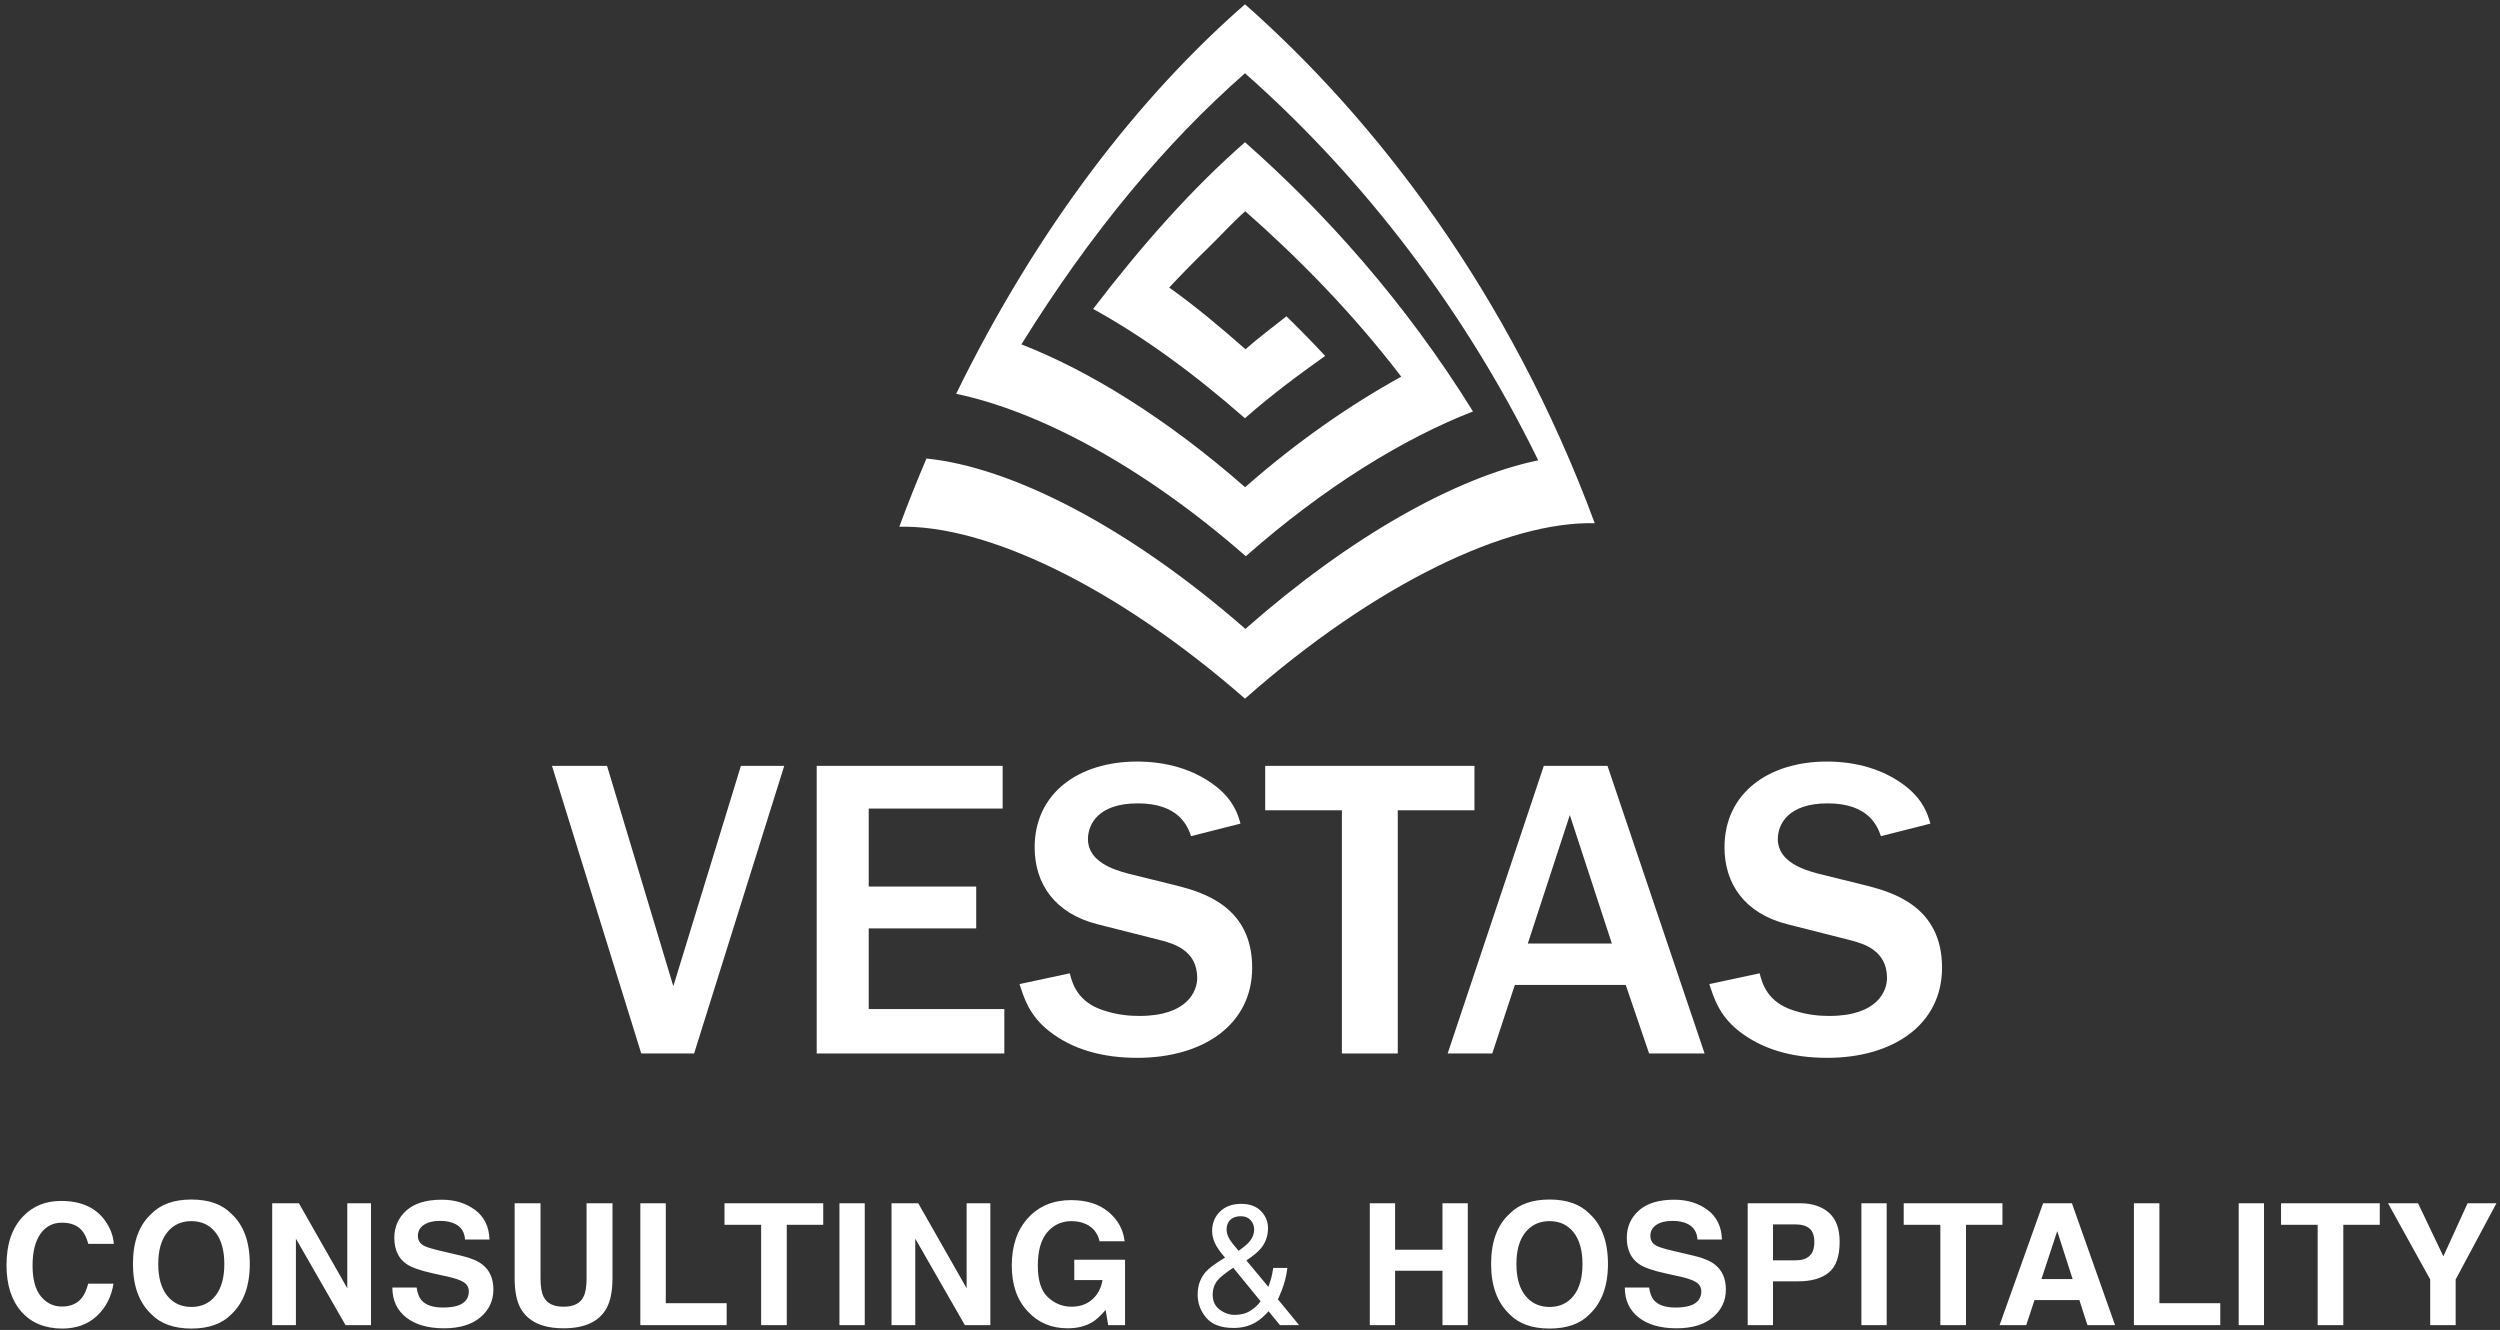
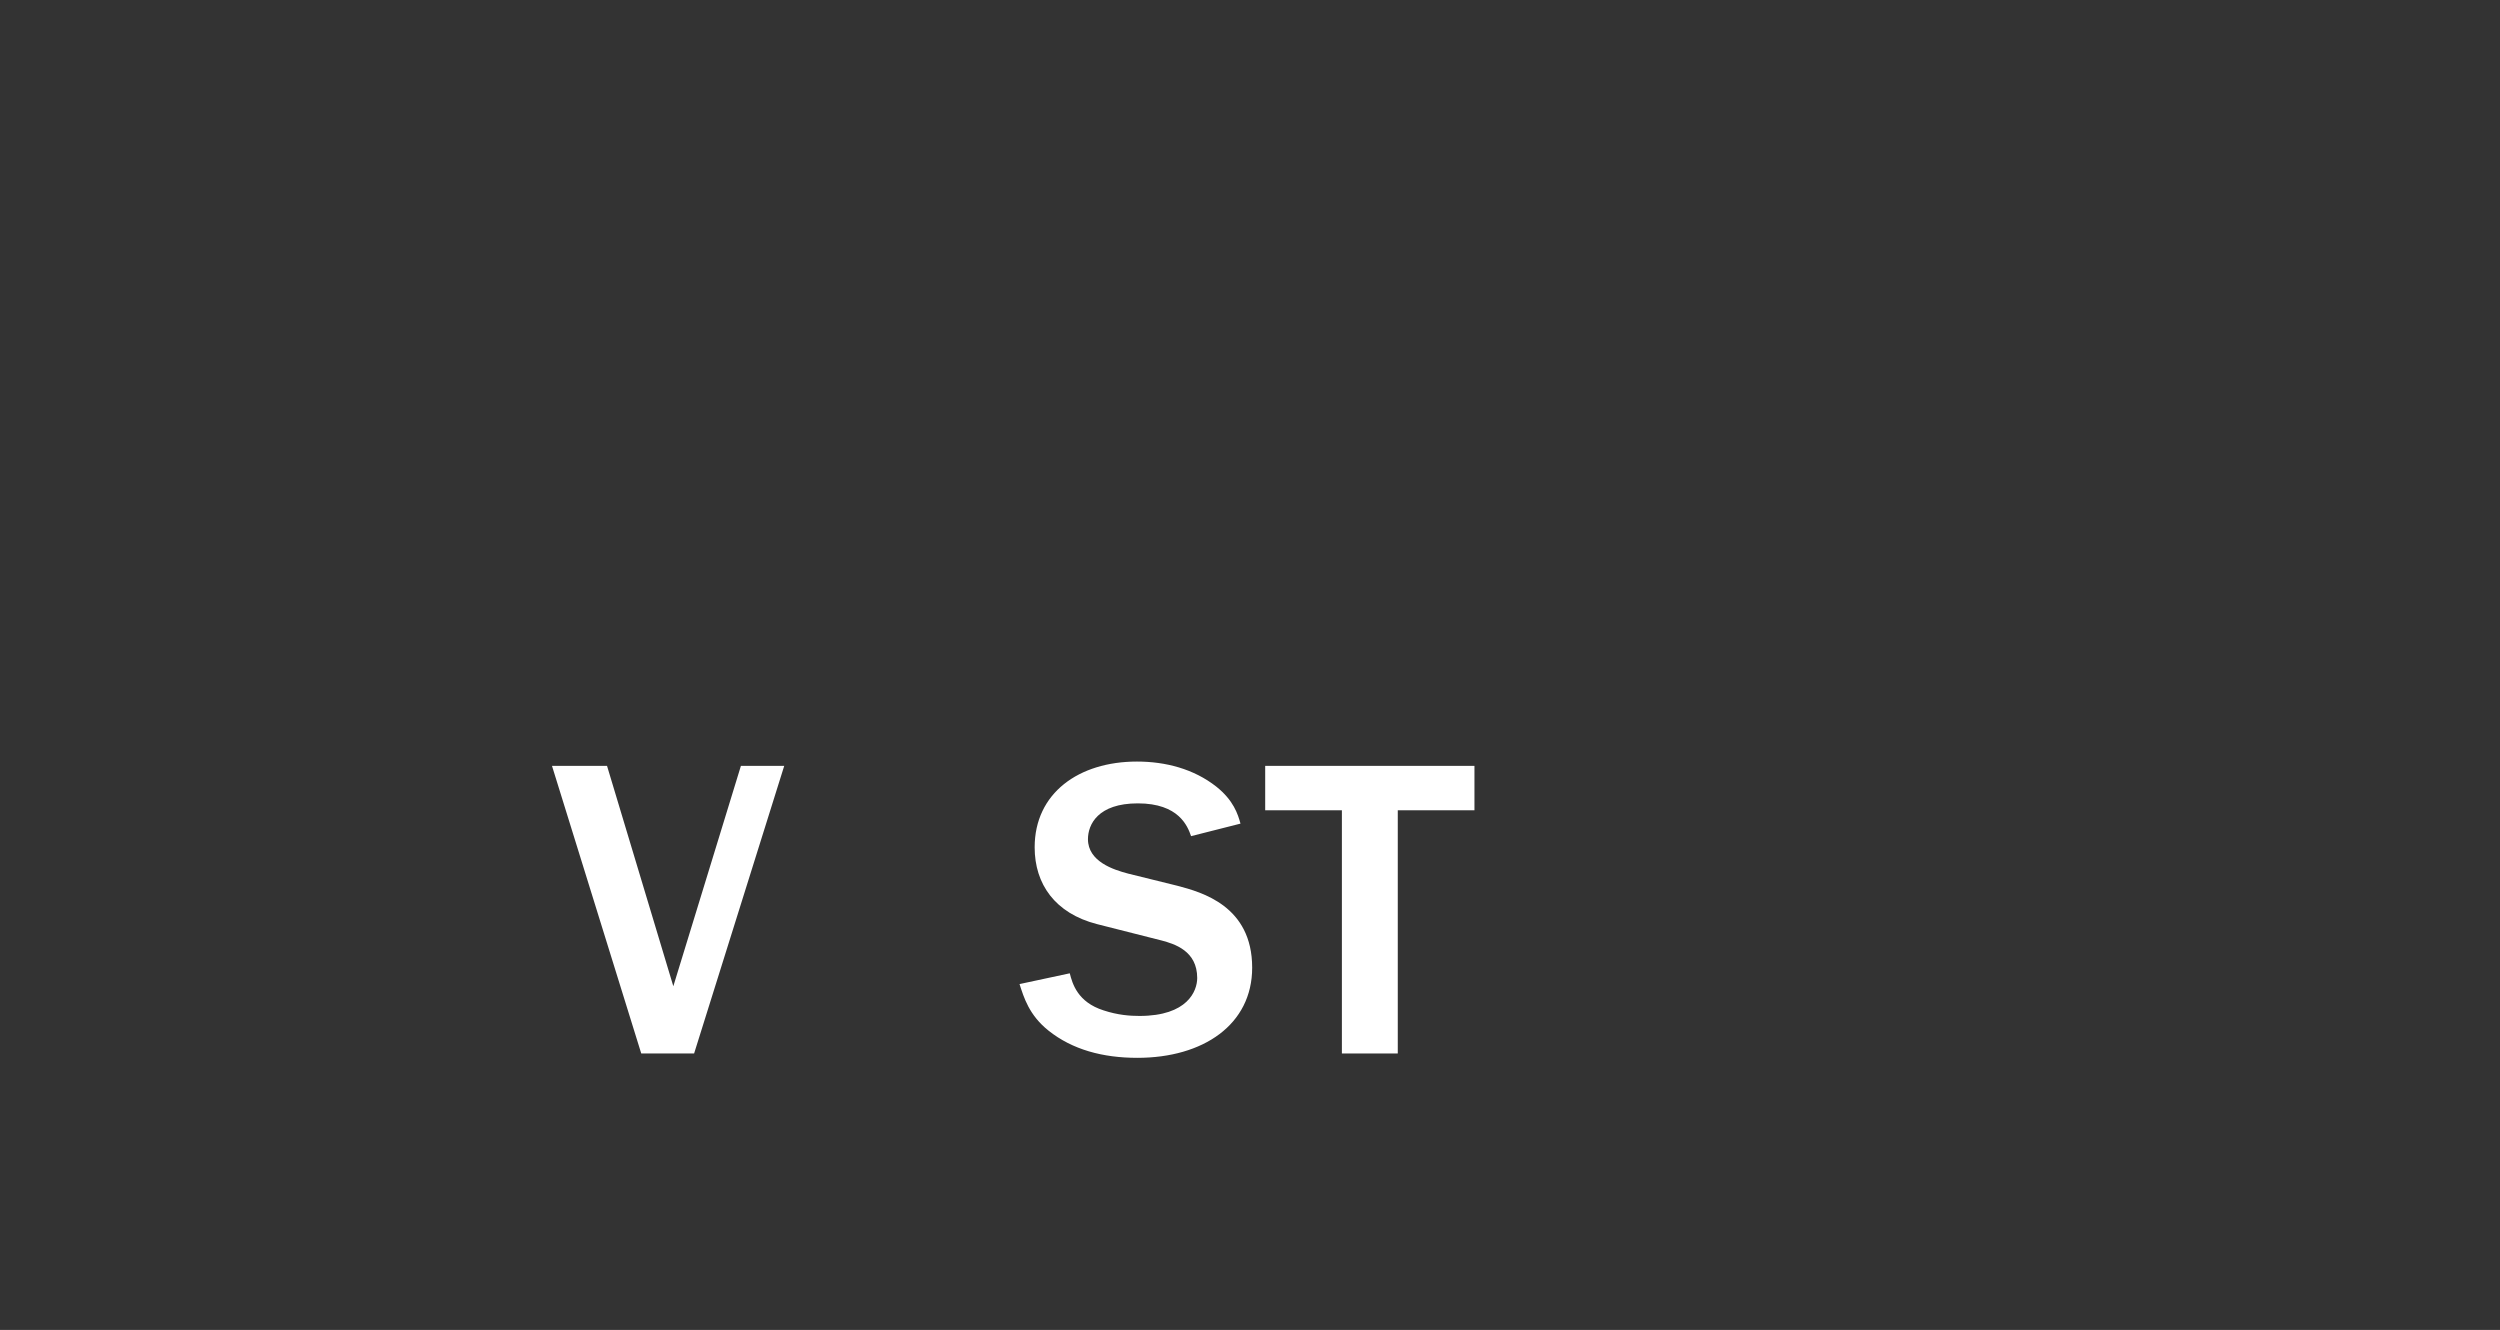
<svg xmlns="http://www.w3.org/2000/svg" width="297px" height="158px" viewBox="0 0 297 158" version="1.1">
  <rect x="0" y="0" width="297" height="158" fill="#333333" stroke="none" />
  <title>vestas consulting hospitality vector 2 copy 2</title>
  <g id="Page-1" stroke="none" stroke-width="1" fill="none" fill-rule="evenodd">
    <g id="vestas-consulting-hospitality-vector-2-copy-2" transform="translate(0.773, 0.509)" fill="#FFFFFF">
      <g id="vestas-consulting-hospitality-vector" transform="translate(-0, 0)">
        <g id="Group-14" transform="translate(0, -0)">
-           <path d="M142.783,28.91 C144.343,27.401 145.601,25.96 147.163,24.588 C153.355,30.036 159.847,36.586 165.7,44.241 C159.789,47.49 153.402,51.872 147.146,57.372 C137.86,49.238 128.705,43.577 120.571,40.4 C128.792,27.137 137.759,16.403 147.133,8.198 C159.519,19.116 172.312,34.439 181.968,54.175 C172.217,56.208 159.692,63.176 147.18,74.205 C133.254,62.023 119.34,54.98 109.293,53.963 C108.169,56.594 107.086,59.297 106.062,62.07 C116.205,61.807 131.661,68.971 147.133,82.491 C162.773,68.689 178.435,61.391 188.683,61.65 C178.538,34.212 162.612,13.659 147.133,5.68434189e-14 C134.624,10.927 122.571,26.357 112.816,46.277 C122.474,48.298 134.852,54.732 147.229,65.571 C156.613,57.301 165.998,51.572 174.217,48.371 C166.079,35.232 156.415,24.573 147.133,16.39 C140.879,21.865 135.002,28.466 129.092,36.192 C134.944,39.415 140.932,43.745 147.126,49.178 C150.248,46.427 153.578,43.959 156.659,41.776 C155.137,40.139 153.597,38.572 152.055,37.069 C150.499,38.301 148.752,39.607 147.192,40.981 C144.097,38.266 141.181,35.819 138.125,33.651 C139.674,31.999 141.226,30.422 142.783,28.91" id="Fill-6" />
          <polygon id="Fill-7" points="75.407 124.644 64.803 90.476 71.342 90.476 79.218 116.656 87.247 90.476 92.393 90.476 81.687 124.644" />
-           <polygon id="Fill-8" points="96.252 124.644 96.252 90.476 118.341 90.476 118.341 95.548 102.431 95.548 102.431 104.815 115.2 104.815 115.2 109.785 102.431 109.785 102.431 119.367 118.541 119.367 118.541 124.644" />
          <path d="M126.316,115.12 C126.624,116.344 127.244,118.548 130.333,119.525 C132.03,120.086 133.472,120.185 134.603,120.185 C140.318,120.185 141.455,117.212 141.455,115.679 C141.455,112.455 138.772,111.634 137.228,111.221 L129.558,109.277 C124.563,107.996 122.144,104.512 122.144,100.156 C122.144,93.701 127.398,89.964 134.297,89.964 C137.692,89.964 141.039,90.834 143.714,92.934 C145.772,94.571 146.289,96.214 146.597,97.337 L140.727,98.826 C140.318,97.65 139.285,94.931 134.4,94.931 C129.664,94.931 128.476,97.44 128.476,99.184 C128.476,101.845 131.518,102.822 133.262,103.278 L139.083,104.716 C142.017,105.487 147.985,107.124 147.985,114.449 C147.985,121.214 142.172,125.162 134.346,125.162 C130.228,125.162 126.624,124.187 123.792,121.93 C121.478,120.086 120.859,117.983 120.347,116.399 L126.316,115.12 Z" id="Fill-9" />
          <polygon id="Fill-10" points="158.643 124.644 158.643 95.752 149.532 95.752 149.532 90.476 174.392 90.476 174.392 95.752 165.282 95.752 165.282 124.644" />
-           <path d="M190.716,111.581 L185.722,96.319 L180.73,111.581 L190.716,111.581 Z M201.731,124.642 L195.14,124.642 L192.364,116.502 L179.189,116.502 L176.507,124.642 L171.209,124.642 L182.63,90.476 L190.198,90.476 L201.731,124.642 Z" id="Fill-11" />
-           <path d="M208.272,115.12 C208.581,116.344 209.198,118.548 212.286,119.525 C213.982,120.086 215.424,120.185 216.556,120.185 C222.27,120.185 223.405,117.212 223.405,115.679 C223.405,112.455 220.727,111.634 219.18,111.221 L211.516,109.277 C206.52,107.996 204.097,104.512 204.097,100.156 C204.097,93.701 209.35,89.964 216.251,89.964 C219.647,89.964 222.992,90.834 225.668,92.934 C227.725,94.571 228.245,96.214 228.554,97.337 L222.681,98.826 C222.27,97.65 221.243,94.931 216.352,94.931 C211.617,94.931 210.432,97.44 210.432,99.184 C210.432,101.845 213.468,102.822 215.22,103.278 L221.034,104.716 C223.971,105.487 229.942,107.124 229.942,114.449 C229.942,121.214 224.125,125.162 216.302,125.162 C212.182,125.162 208.581,124.187 205.746,121.93 C203.432,120.086 202.817,117.983 202.297,116.399 L208.272,115.12 Z" id="Fill-12" />
-           <path d="M2.84217094e-14,149.796 C2.84217094e-14,152.135 0.591,153.974 1.77,155.317 C2.95,156.652 4.568,157.322 6.629,157.322 C8.294,157.322 9.659,156.827 10.725,155.838 C11.792,154.848 12.454,153.566 12.712,151.987 L9.706,151.987 C9.508,152.733 9.258,153.294 8.956,153.667 C8.413,154.361 7.621,154.708 6.584,154.708 C5.572,154.708 4.737,154.302 4.081,153.494 C3.422,152.686 3.094,151.469 3.094,149.845 C3.094,148.221 3.406,146.965 4.028,146.078 C4.651,145.191 5.502,144.746 6.58,144.746 C7.638,144.746 8.437,145.061 8.975,145.69 C9.277,146.044 9.524,146.567 9.716,147.261 L12.742,147.261 C12.696,146.357 12.365,145.457 11.75,144.561 C10.637,142.961 8.874,142.162 6.464,142.162 C4.662,142.162 3.178,142.759 2.012,143.952 C0.672,145.32 2.84217094e-14,147.267 2.84217094e-14,149.796 L2.84217094e-14,149.796 Z M21.967,154.756 C20.766,154.756 19.812,154.314 19.098,153.431 C18.385,152.545 18.027,151.289 18.027,149.657 C18.027,148.028 18.385,146.77 19.098,145.887 C19.812,145.001 20.766,144.561 21.967,144.561 C23.165,144.561 24.116,145.003 24.821,145.892 C25.524,146.779 25.877,148.035 25.877,149.657 C25.877,151.289 25.524,152.545 24.821,153.431 C24.116,154.314 23.165,154.756 21.967,154.756 L21.967,154.756 Z M28.901,149.657 C28.901,147.006 28.172,145.014 26.711,143.685 C25.618,142.56 24.035,141.995 21.967,141.995 C19.897,141.995 18.316,142.56 17.22,143.685 C15.754,145.014 15.021,147.006 15.021,149.657 C15.021,152.258 15.754,154.25 17.22,155.632 C18.316,156.757 19.897,157.322 21.967,157.322 C24.035,157.322 25.618,156.757 26.711,155.632 C28.172,154.25 28.901,152.258 28.901,149.657 L28.901,149.657 Z M31.564,156.918 L34.382,156.918 L34.382,146.644 L40.279,156.918 L43.303,156.918 L43.303,142.438 L40.485,142.438 L40.485,152.534 L34.735,142.438 L31.564,142.438 L31.564,156.918 Z M45.839,152.448 C45.839,153.953 46.382,155.139 47.476,155.999 C48.569,156.86 50.067,157.292 51.974,157.292 C53.84,157.292 55.284,156.853 56.308,155.979 C57.33,155.105 57.842,154.008 57.842,152.684 C57.842,151.394 57.41,150.408 56.546,149.727 C55.991,149.288 55.157,148.937 54.042,148.675 L51.502,148.077 C50.521,147.848 49.88,147.647 49.578,147.477 C49.109,147.222 48.873,146.835 48.873,146.318 C48.873,145.755 49.111,145.316 49.589,145.001 C50.063,144.686 50.703,144.531 51.502,144.531 C52.22,144.531 52.82,144.651 53.304,144.894 C54.029,145.26 54.42,145.879 54.472,146.751 L57.381,146.751 C57.326,145.212 56.754,144.037 55.665,143.23 C54.573,142.419 53.257,142.016 51.712,142.016 C49.862,142.016 48.46,142.446 47.505,143.302 C46.549,144.159 46.073,145.238 46.073,146.535 C46.073,147.955 46.561,148.999 47.538,149.667 C48.113,150.068 49.171,150.438 50.712,150.777 L52.28,151.122 C53.197,151.317 53.868,151.544 54.29,151.801 C54.712,152.062 54.924,152.433 54.924,152.911 C54.924,153.729 54.493,154.288 53.63,154.59 C53.176,154.747 52.583,154.826 51.854,154.826 C50.639,154.826 49.778,154.528 49.278,153.931 C49.004,153.605 48.818,153.11 48.724,152.448 L45.839,152.448 Z M60.366,151.338 C60.366,152.877 60.604,154.075 61.082,154.933 C61.977,156.506 63.678,157.292 66.183,157.292 C68.686,157.292 70.384,156.506 71.272,154.933 C71.748,154.075 71.989,152.877 71.989,151.338 L71.989,142.438 L68.913,142.438 L68.913,151.33 C68.913,152.326 68.795,153.052 68.561,153.511 C68.195,154.321 67.402,154.728 66.183,154.728 C64.955,154.728 64.16,154.321 63.792,153.511 C63.558,153.052 63.442,152.326 63.442,151.33 L63.442,142.438 L60.366,142.438 L60.366,151.338 Z M75.297,156.918 L85.554,156.918 L85.554,154.314 L78.323,154.314 L78.323,142.438 L75.297,142.438 L75.297,156.918 Z M85.297,142.438 L85.297,145.001 L89.649,145.001 L89.649,156.918 L92.695,156.918 L92.695,145.001 L97.027,145.001 L97.027,142.438 L85.297,142.438 Z M101.959,142.438 L98.953,142.438 L98.953,156.918 L101.959,156.918 L101.959,142.438 Z M105.141,156.918 L107.961,156.918 L107.961,146.644 L113.855,156.918 L116.88,156.918 L116.88,142.438 L114.062,142.438 L114.062,152.534 L108.314,142.438 L105.141,142.438 L105.141,156.918 Z M132.834,146.957 C132.67,145.562 132.03,144.397 130.914,143.464 C129.796,142.532 128.319,142.065 126.477,142.065 C124.355,142.065 122.65,142.772 121.36,144.186 C120.07,145.598 119.425,147.477 119.425,149.821 C119.425,152.136 120.062,153.963 121.339,155.298 C122.564,156.626 124.137,157.292 126.055,157.292 C127.22,157.292 128.203,157.046 129.002,156.558 C129.467,156.277 129.992,155.795 130.575,155.111 L130.879,156.918 L132.883,156.918 L132.883,149.148 L126.851,149.148 L126.851,151.565 L130.202,151.565 C130.05,152.508 129.651,153.271 129.002,153.853 C128.354,154.435 127.522,154.728 126.508,154.728 C125.472,154.728 124.548,154.359 123.738,153.62 C122.924,152.881 122.519,151.623 122.519,149.845 C122.519,148.08 122.894,146.756 123.644,145.879 C124.394,144.999 125.352,144.561 126.517,144.561 C127.126,144.561 127.679,144.668 128.176,144.885 C129.069,145.277 129.628,145.969 129.857,146.957 L132.834,146.957 Z M146.374,148.088 C145.862,147.507 145.496,147.033 145.275,146.667 C145.055,146.301 144.945,145.918 144.945,145.519 C144.945,145.225 145.018,144.954 145.16,144.707 C145.44,144.221 145.94,143.979 146.664,143.979 C147.139,143.979 147.517,144.135 147.797,144.441 C148.076,144.748 148.217,145.114 148.217,145.54 C148.217,146.082 148.026,146.575 147.645,147.019 C147.411,147.295 146.987,147.651 146.374,148.088 L146.374,148.088 Z M145.916,155.699 C145.282,155.699 144.69,155.493 144.131,155.081 C143.574,154.668 143.294,154.079 143.294,153.313 C143.294,152.605 143.51,152.005 143.94,151.516 C144.221,151.188 144.819,150.715 145.736,150.1 L148.986,154.079 C148.707,154.492 148.305,154.865 147.784,155.199 C147.263,155.533 146.64,155.699 145.916,155.699 L145.916,155.699 Z M144.759,148.893 C143.654,149.56 142.901,150.117 142.497,150.561 C141.837,151.296 141.508,152.21 141.508,153.303 C141.508,154.317 141.847,155.231 142.526,156.039 C143.205,156.847 144.29,157.252 145.785,157.252 C146.795,157.252 147.69,157.016 148.467,156.545 C148.911,156.277 149.4,155.852 149.936,155.268 L151.287,156.918 L153.56,156.918 L151.004,153.802 C151.004,153.967 151.169,153.626 151.501,152.778 C151.835,151.929 152.055,151.043 152.166,150.121 L150.486,150.121 C150.415,150.586 150.346,150.948 150.278,151.207 C150.211,151.463 150.091,151.855 149.916,152.378 L147.296,149.232 C148.092,148.703 148.658,148.234 148.997,147.829 C149.576,147.135 149.867,146.327 149.867,145.403 C149.867,144.612 149.586,143.931 149.025,143.361 C148.463,142.791 147.683,142.508 146.685,142.508 C145.633,142.508 144.793,142.813 144.167,143.424 C143.54,144.037 143.227,144.81 143.227,145.738 C143.227,146.185 143.33,146.646 143.536,147.124 C143.743,147.602 144.15,148.191 144.759,148.893 L144.759,148.893 Z M164.965,156.918 L164.965,150.454 L170.594,150.454 L170.594,156.918 L173.6,156.918 L173.6,142.438 L170.594,142.438 L170.594,147.959 L164.965,147.959 L164.965,142.438 L161.959,142.438 L161.959,156.918 L164.965,156.918 Z M183.316,154.756 C182.118,154.756 181.161,154.314 180.447,153.431 C179.734,152.545 179.376,151.289 179.376,149.657 C179.376,148.028 179.734,146.77 180.447,145.887 C181.161,145.001 182.118,144.561 183.316,144.561 C184.514,144.561 185.465,145.003 186.17,145.892 C186.873,146.779 187.226,148.035 187.226,149.657 C187.226,151.289 186.873,152.545 186.17,153.431 C185.465,154.314 184.514,154.756 183.316,154.756 L183.316,154.756 Z M190.252,149.657 C190.252,147.006 189.521,145.014 188.06,143.685 C186.967,142.56 185.386,141.995 183.316,141.995 C181.248,141.995 179.665,142.56 178.572,143.685 C177.105,145.014 176.37,147.006 176.37,149.657 C176.37,152.258 177.105,154.25 178.572,155.632 C179.665,156.757 181.248,157.322 183.316,157.322 C185.386,157.322 186.967,156.757 188.06,155.632 C189.521,154.25 190.252,152.258 190.252,149.657 L190.252,149.657 Z M192.255,152.448 C192.255,153.953 192.801,155.139 193.894,155.999 C194.985,156.86 196.484,157.292 198.391,157.292 C200.259,157.292 201.702,156.853 202.724,155.979 C203.748,155.105 204.261,154.008 204.261,152.684 C204.261,151.394 203.827,150.408 202.965,149.727 C202.41,149.288 201.575,148.937 200.46,148.675 L197.921,148.077 C196.94,147.848 196.298,147.647 195.996,147.477 C195.525,147.222 195.291,146.835 195.291,146.318 C195.291,145.755 195.529,145.316 196.006,145.001 C196.482,144.686 197.12,144.531 197.919,144.531 C198.639,144.531 199.239,144.651 199.722,144.894 C200.448,145.26 200.836,145.879 200.891,146.751 L203.797,146.751 C203.745,145.212 203.173,144.037 202.083,143.23 C200.992,142.419 199.674,142.016 198.13,142.016 C196.28,142.016 194.877,142.446 193.922,143.302 C192.968,144.159 192.491,145.238 192.491,146.535 C192.491,147.955 192.979,148.999 193.954,149.667 C194.53,150.068 195.589,150.438 197.129,150.777 L198.699,151.122 C199.616,151.317 200.285,151.544 200.709,151.801 C201.131,152.062 201.342,152.433 201.342,152.911 C201.342,153.729 200.911,154.288 200.049,154.59 C199.593,154.747 199.002,154.826 198.273,154.826 C197.056,154.826 196.197,154.528 195.694,153.931 C195.42,153.605 195.237,153.11 195.143,152.448 L192.255,152.448 Z M214.771,147.045 C214.771,147.799 214.58,148.349 214.196,148.695 C213.813,149.043 213.277,149.215 212.586,149.215 L209.858,149.215 L209.858,144.952 L212.586,144.952 C213.277,144.952 213.813,145.114 214.196,145.434 C214.58,145.755 214.771,146.292 214.771,147.045 L214.771,147.045 Z M217.777,147.025 C217.777,145.461 217.35,144.304 216.498,143.557 C215.647,142.811 214.505,142.438 213.07,142.438 L206.854,142.438 L206.854,156.918 L209.858,156.918 L209.858,151.711 L212.873,151.711 C214.447,151.711 215.658,151.358 216.506,150.652 C217.353,149.943 217.777,148.735 217.777,147.025 L217.777,147.025 Z M223.365,142.438 L220.36,142.438 L220.36,156.918 L223.365,156.918 L223.365,142.438 Z M225.389,142.438 L225.389,145.001 L229.741,145.001 L229.741,156.918 L232.786,156.918 L232.786,145.001 L237.118,145.001 L237.118,142.438 L225.389,142.438 Z M243.627,145.748 L245.456,151.447 L241.748,151.447 L243.627,145.748 Z M236.777,156.918 L239.943,156.918 L240.925,153.941 L246.256,153.941 L247.213,156.918 L250.494,156.918 L245.371,142.438 L241.947,142.438 L236.777,156.918 Z M252.737,156.918 L262.995,156.918 L262.995,154.314 L255.764,154.314 L255.764,142.438 L252.737,142.438 L252.737,156.918 Z M268.191,142.438 L265.185,142.438 L265.185,156.918 L268.191,156.918 L268.191,142.438 Z M270.214,142.438 L270.214,145.001 L274.565,145.001 L274.565,156.918 L277.611,156.918 L277.611,145.001 L281.944,145.001 L281.944,142.438 L270.214,142.438 Z M289.497,148.744 L286.492,142.438 L282.925,142.438 L287.935,151.49 L287.935,156.918 L290.96,156.918 L290.96,151.49 L295.804,142.438 L292.376,142.438 L289.497,148.744 Z" id="Fill-13" />
        </g>
      </g>
    </g>
  </g>
</svg>